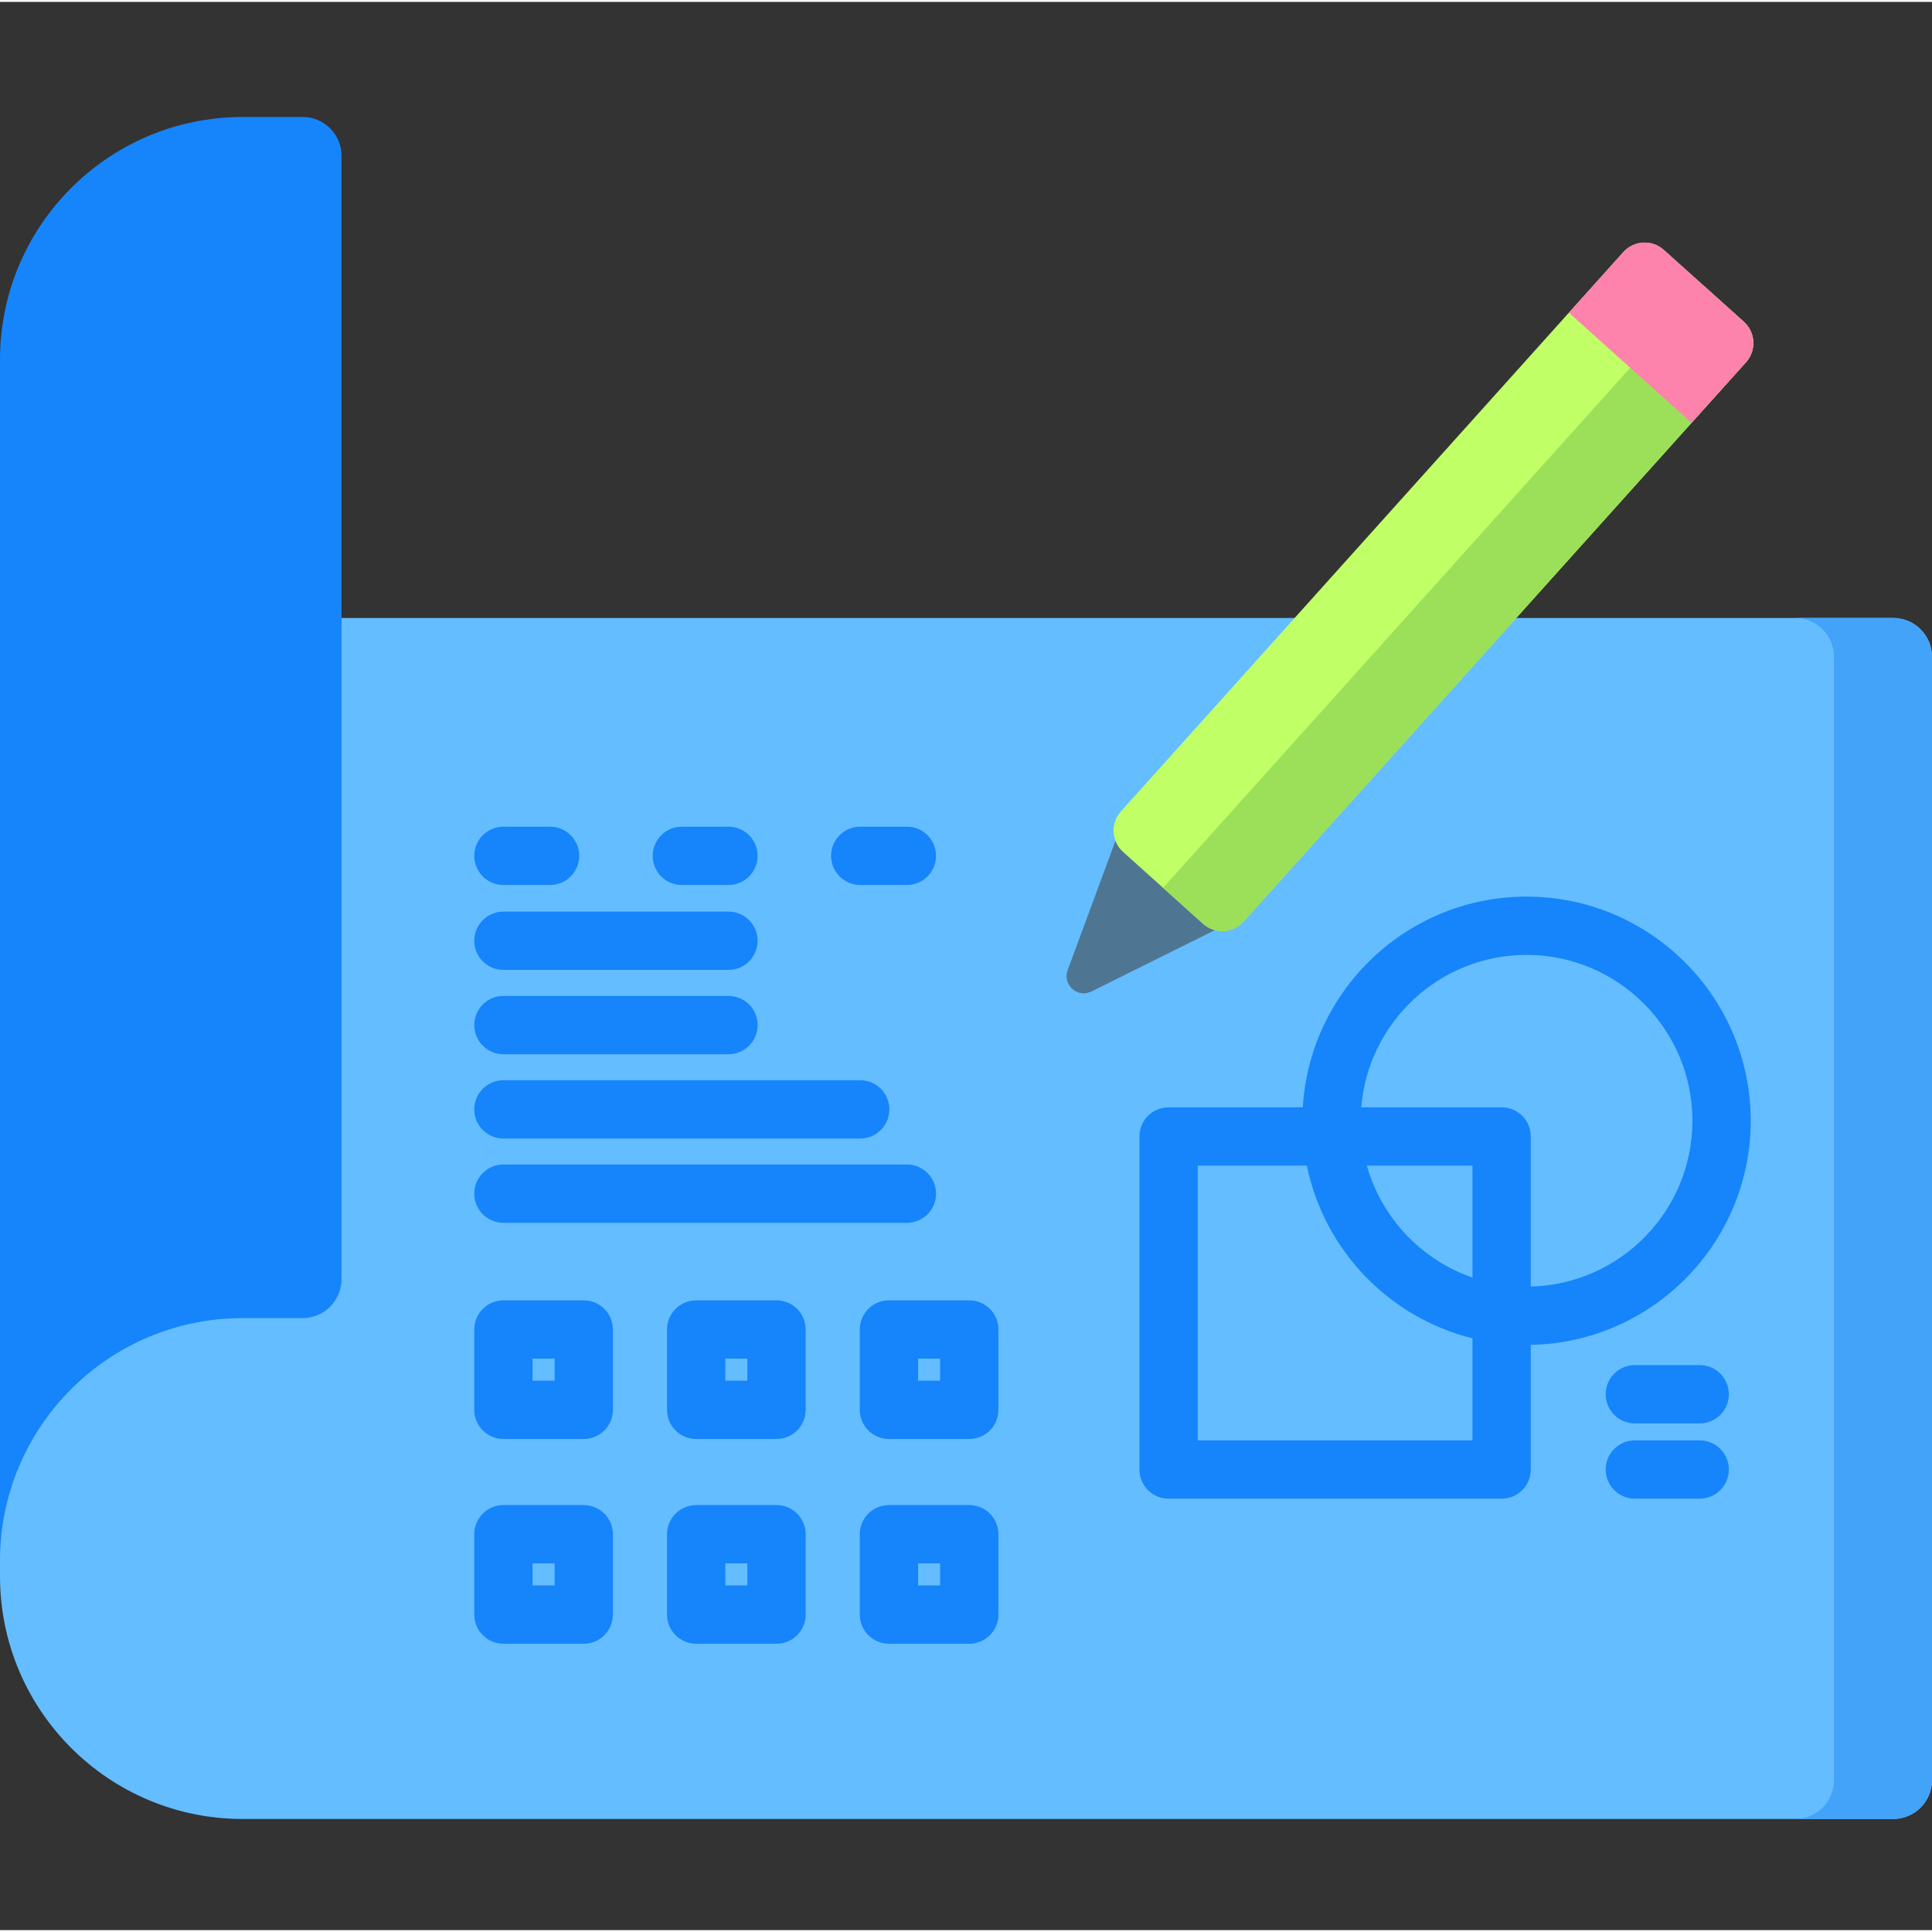
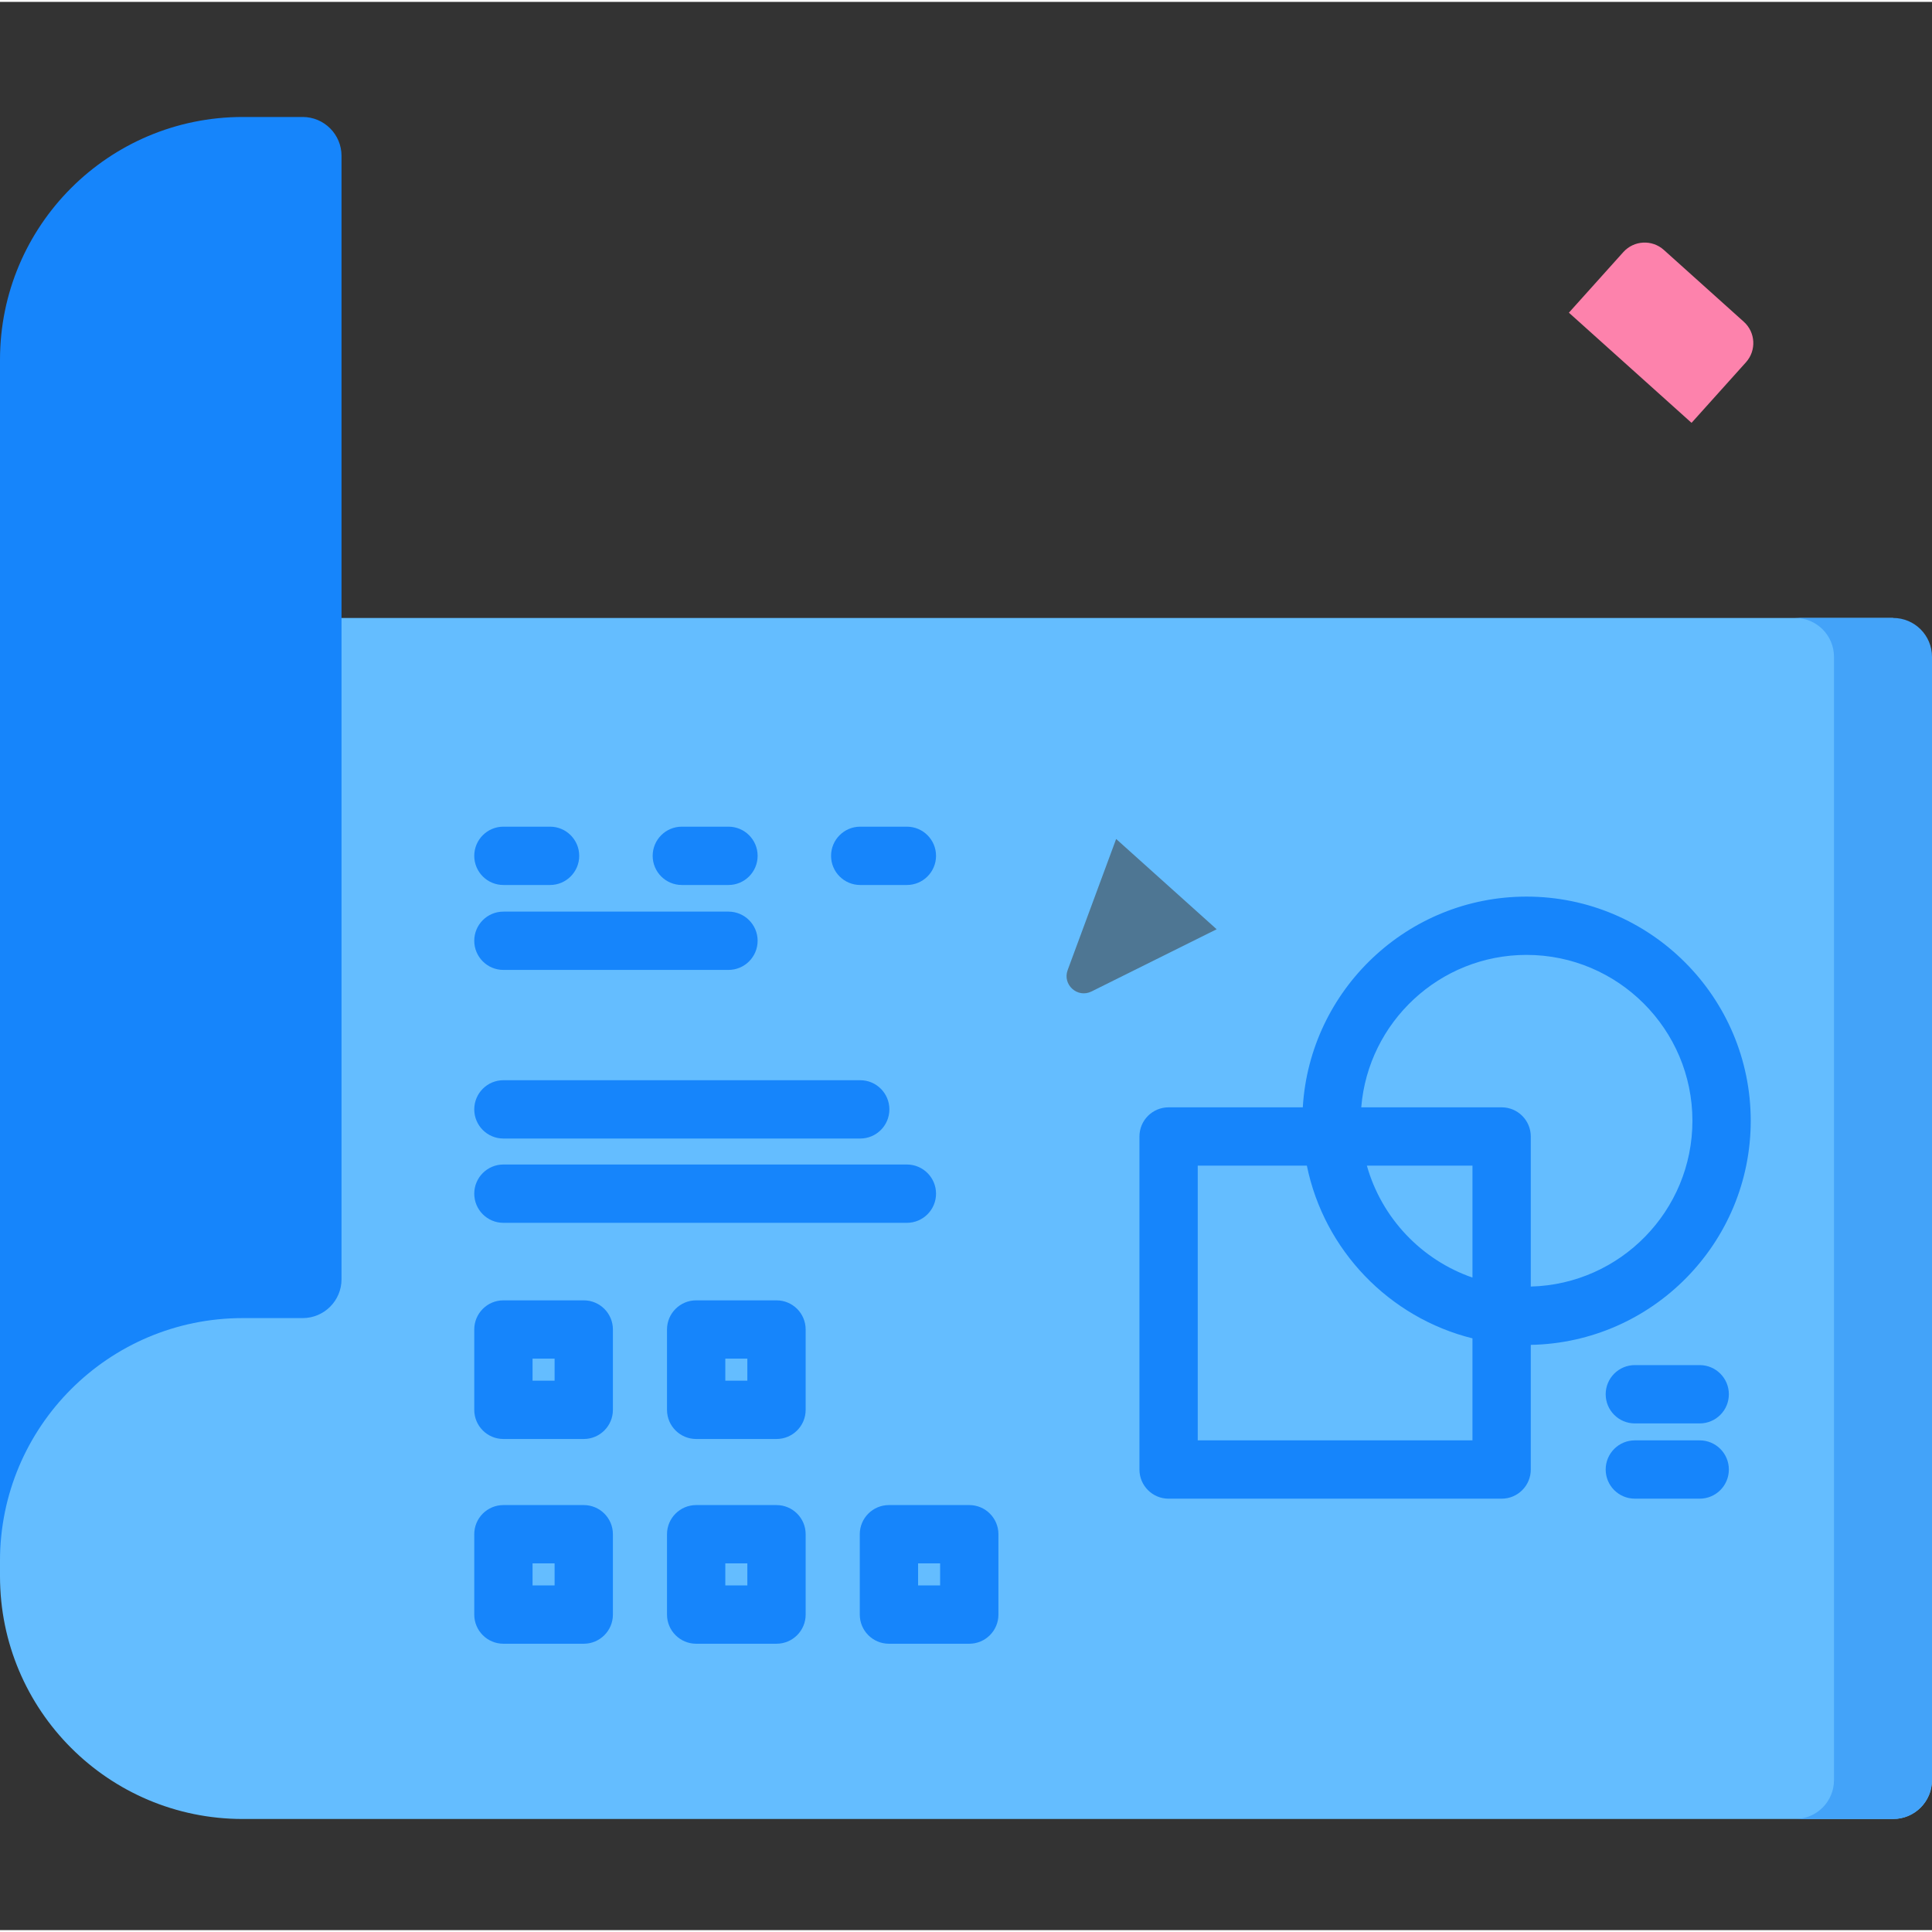
<svg xmlns="http://www.w3.org/2000/svg" height="512pt" viewBox="0 -30 512 511" width="512pt">
  <rect x="0" y="-30" width="512" height="511" fill="#333333" stroke="none" />
-   <path d="m501.699 133.266h-501.699v253.953c0 35.527 28.801 64.332 64.328 64.332h437.371c5.688 0 10.301-4.613 10.301-10.305v-297.68c0-5.691-4.613-10.301-10.301-10.301zm0 0" fill="#64bdff" />
+   <path d="m501.699 133.266h-501.699v253.953c0 35.527 28.801 64.332 64.328 64.332h437.371c5.688 0 10.301-4.613 10.301-10.305c0-5.691-4.613-10.301-10.301-10.301zm0 0" fill="#64bdff" />
  <path d="m512 143.57v297.68c0 5.688-4.613 10.301-10.301 10.301h-25.973c5.688 0 10.301-4.613 10.301-10.301v-297.68c0-5.699-4.613-10.305-10.301-10.305h25.973c5.688 0 10.301 4.605 10.301 10.305zm0 0" fill="#43a3f9" />
  <g fill="#1685fb">
    <path d="m90.508 308.508c0 5.691-4.609 10.301-10.301 10.301h-15.883c-35.523 0-64.324 28.801-64.324 64.328v-318.309c0-35.527 28.801-64.328 64.328-64.328h15.879c5.688 0 10.301 4.613 10.301 10.301zm0 0" />
    <path d="m463.961 266.52c0-32.762-26.652-59.41-59.41-59.41-31.562 0-57.445 24.738-59.297 55.844h-35.566c-4.266 0-7.723 3.457-7.723 7.727v88.258c0 4.266 3.457 7.727 7.723 7.727h88.258c4.27 0 7.727-3.461 7.727-7.727v-33.035c32.242-.602 58.289-27 58.289-59.383zm-59.41-43.961c24.238 0 43.957 19.723 43.957 43.961 0 23.863-19.113 43.332-42.836 43.93v-39.77c0-4.27-3.457-7.727-7.727-7.727h-37.199c1.824-22.574 20.766-40.395 43.805-40.395zm-14.332 85.512c-13.531-4.684-24.082-15.793-27.984-29.664h27.984zm-72.805 43.141v-72.805h28.918c4.57 22.418 21.812 40.281 43.887 45.77v27.035zm0 0" />
    <path d="m450.438 331.266h-17.188c-4.266 0-7.727 3.461-7.727 7.727 0 4.27 3.461 7.727 7.727 7.727h17.188c4.27 0 7.727-3.457 7.727-7.727 0-4.266-3.457-7.727-7.727-7.727zm0 0" />
    <path d="m450.438 351.211h-17.188c-4.266 0-7.727 3.457-7.727 7.727 0 4.266 3.461 7.723 7.727 7.723h17.188c4.27 0 7.727-3.457 7.727-7.723 0-4.27-3.457-7.727-7.727-7.727zm0 0" />
    <path d="m133.406 204.031h12.363c4.266 0 7.727-3.461 7.727-7.727 0-4.266-3.461-7.727-7.727-7.727h-12.363c-4.266 0-7.723 3.461-7.723 7.727 0 4.266 3.457 7.727 7.723 7.727zm0 0" />
    <path d="m133.406 226.539h59.645c4.266 0 7.727-3.457 7.727-7.727 0-4.266-3.461-7.723-7.727-7.723h-59.645c-4.266 0-7.723 3.457-7.723 7.723 0 4.27 3.457 7.727 7.723 7.727zm0 0" />
    <path d="m180.688 204.031h12.363c4.266 0 7.727-3.461 7.727-7.727 0-4.266-3.461-7.727-7.727-7.727h-12.363c-4.266 0-7.723 3.461-7.723 7.727 0 4.266 3.457 7.727 7.723 7.727zm0 0" />
    <path d="m227.969 204.031h12.363c4.266 0 7.727-3.461 7.727-7.727 0-4.266-3.461-7.727-7.727-7.727h-12.363c-4.266 0-7.727 3.461-7.727 7.727 0 4.266 3.461 7.727 7.727 7.727zm0 0" />
-     <path d="m133.406 248.883h59.645c4.266 0 7.727-3.461 7.727-7.727 0-4.27-3.461-7.727-7.727-7.727h-59.645c-4.266 0-7.723 3.457-7.723 7.727 0 4.266 3.457 7.727 7.723 7.727zm0 0" />
    <path d="m133.406 271.223h94.562c4.266 0 7.727-3.461 7.727-7.727s-3.461-7.727-7.727-7.727h-94.562c-4.266 0-7.723 3.461-7.723 7.727s3.457 7.727 7.723 7.727zm0 0" />
    <path d="m133.406 293.562h106.926c4.266 0 7.727-3.457 7.727-7.727 0-4.266-3.461-7.727-7.727-7.727h-106.926c-4.266 0-7.723 3.461-7.723 7.727 0 4.27 3.457 7.727 7.723 7.727zm0 0" />
    <path d="m154.699 314.105h-21.289c-4.27 0-7.727 3.457-7.727 7.727v21.289c0 4.27 3.457 7.727 7.727 7.727h21.289c4.266 0 7.727-3.461 7.727-7.727v-21.289c0-4.27-3.461-7.727-7.727-7.727zm-7.727 21.289h-5.84v-5.836h5.84zm0 0" />
    <path d="m205.781 314.105h-21.289c-4.266 0-7.727 3.457-7.727 7.727v21.289c0 4.27 3.461 7.727 7.727 7.727h21.289c4.27 0 7.727-3.461 7.727-7.727v-21.289c0-4.27-3.457-7.727-7.727-7.727zm-7.727 21.289h-5.836v-5.836h5.836zm0 0" />
-     <path d="m256.867 314.105h-21.293c-4.266 0-7.723 3.457-7.723 7.727v21.289c0 4.27 3.457 7.727 7.723 7.727h21.293c4.266 0 7.727-3.461 7.727-7.727v-21.289c0-4.27-3.461-7.727-7.727-7.727zm-7.727 21.289h-5.836v-5.836h5.836zm0 0" />
    <path d="m154.699 368.359h-21.289c-4.27 0-7.727 3.461-7.727 7.727v21.293c0 4.266 3.457 7.727 7.727 7.727h21.289c4.266 0 7.727-3.461 7.727-7.727v-21.293c0-4.266-3.461-7.727-7.727-7.727zm-7.727 21.293h-5.84v-5.84h5.84zm0 0" />
    <path d="m205.781 368.359h-21.289c-4.266 0-7.727 3.461-7.727 7.727v21.293c0 4.266 3.461 7.727 7.727 7.727h21.289c4.27 0 7.727-3.461 7.727-7.727v-21.293c0-4.266-3.457-7.727-7.727-7.727zm-7.727 21.293h-5.836v-5.84h5.836zm0 0" />
    <path d="m256.867 368.359h-21.293c-4.266 0-7.723 3.461-7.723 7.727v21.293c0 4.266 3.457 7.727 7.723 7.727h21.293c4.266 0 7.727-3.461 7.727-7.727v-21.293c0-4.266-3.461-7.727-7.727-7.727zm-7.727 21.293h-5.836v-5.84h5.836zm0 0" />
  </g>
  <path d="m322.426 215.762-33.172 16.492c-3.703 1.84-7.746-1.797-6.312-5.672l12.848-34.746zm0 0" fill="#4e7693" />
-   <path d="m329.559 213.723 133.141-148.219c2.809-3.121 2.555-7.93-.574-10.742l-21.188-19.031c-3.129-2.809-7.934-2.547-10.742.578l-133.141 148.219c-2.809 3.129-2.551 7.93.578 10.742l21.184 19.031c3.133 2.809 7.934 2.555 10.742-.578zm0 0" fill="#c0ff66" />
-   <path d="m329.559 213.723 133.141-148.219c2.809-3.121 2.555-7.93-.574-10.742l-10.594-9.516-143.305 159.539 10.59 9.516c3.133 2.809 7.934 2.555 10.742-.578zm0 0" fill="#9be058" />
  <path d="m448.277 81.559 14.422-16.051c2.805-3.125 2.555-7.934-.578-10.742l-21.184-19.031c-3.129-2.812-7.938-2.551-10.742.574l-14.422 16.055zm0 0" fill="#fd82ac" />
</svg>